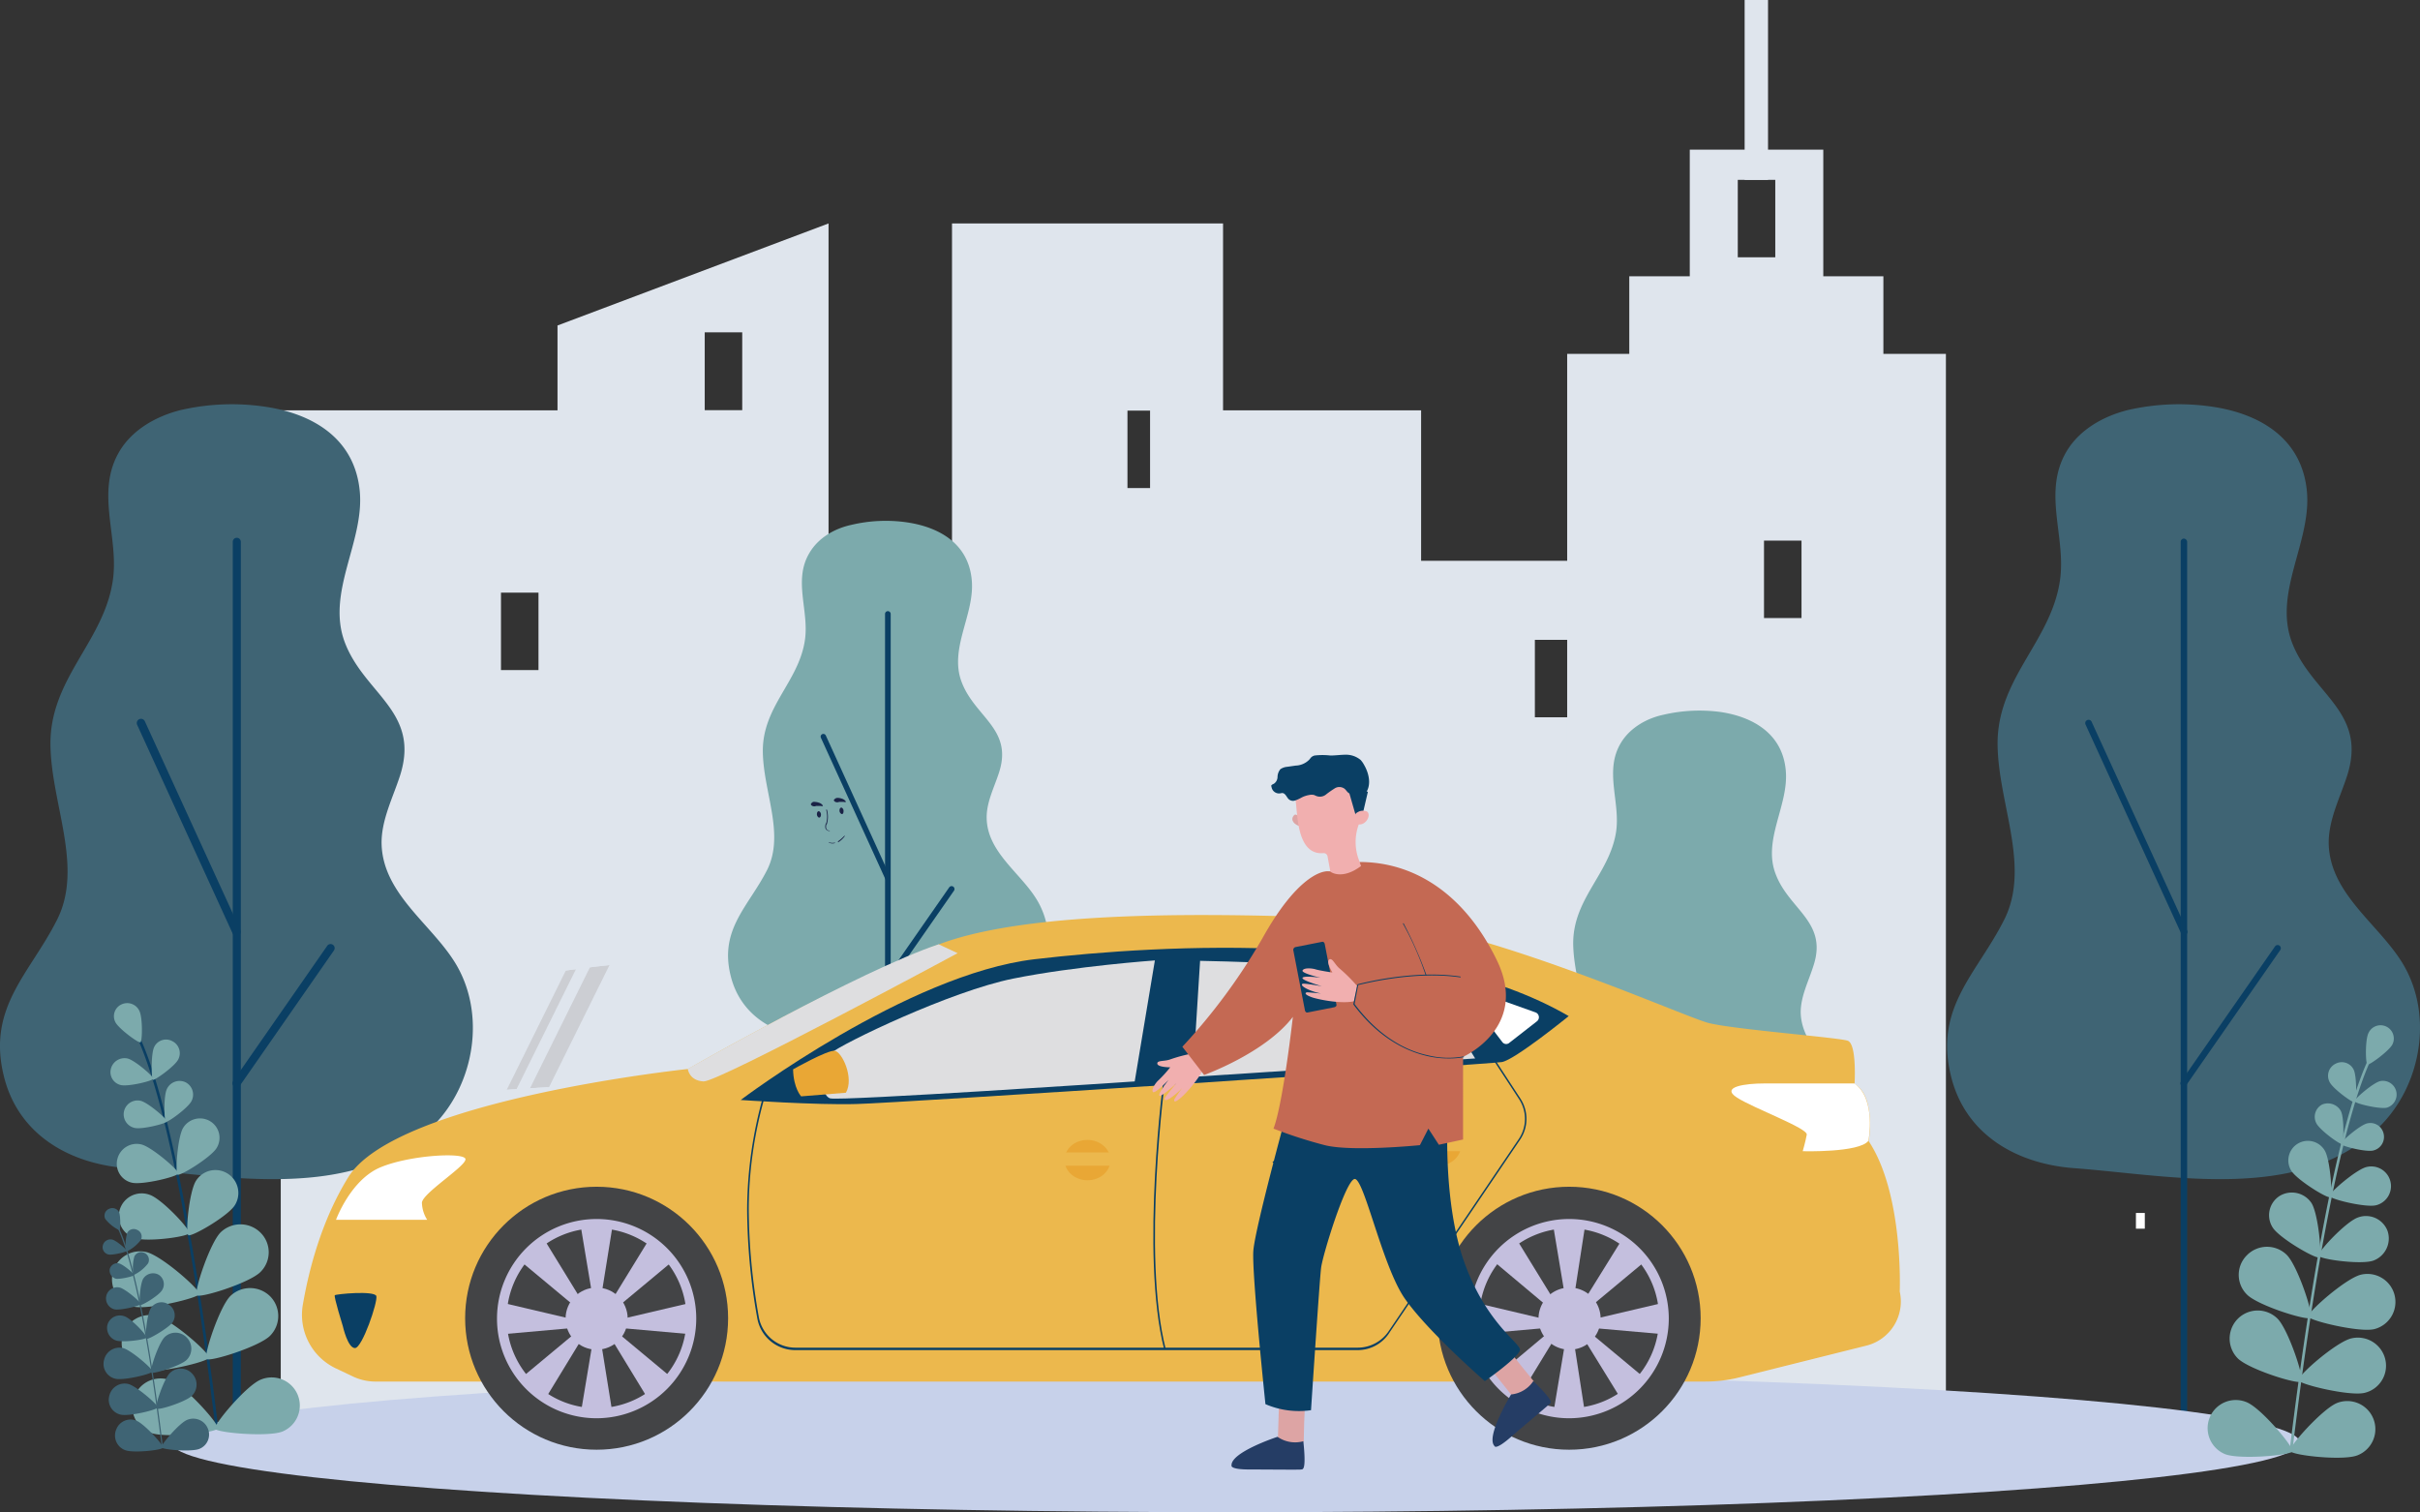
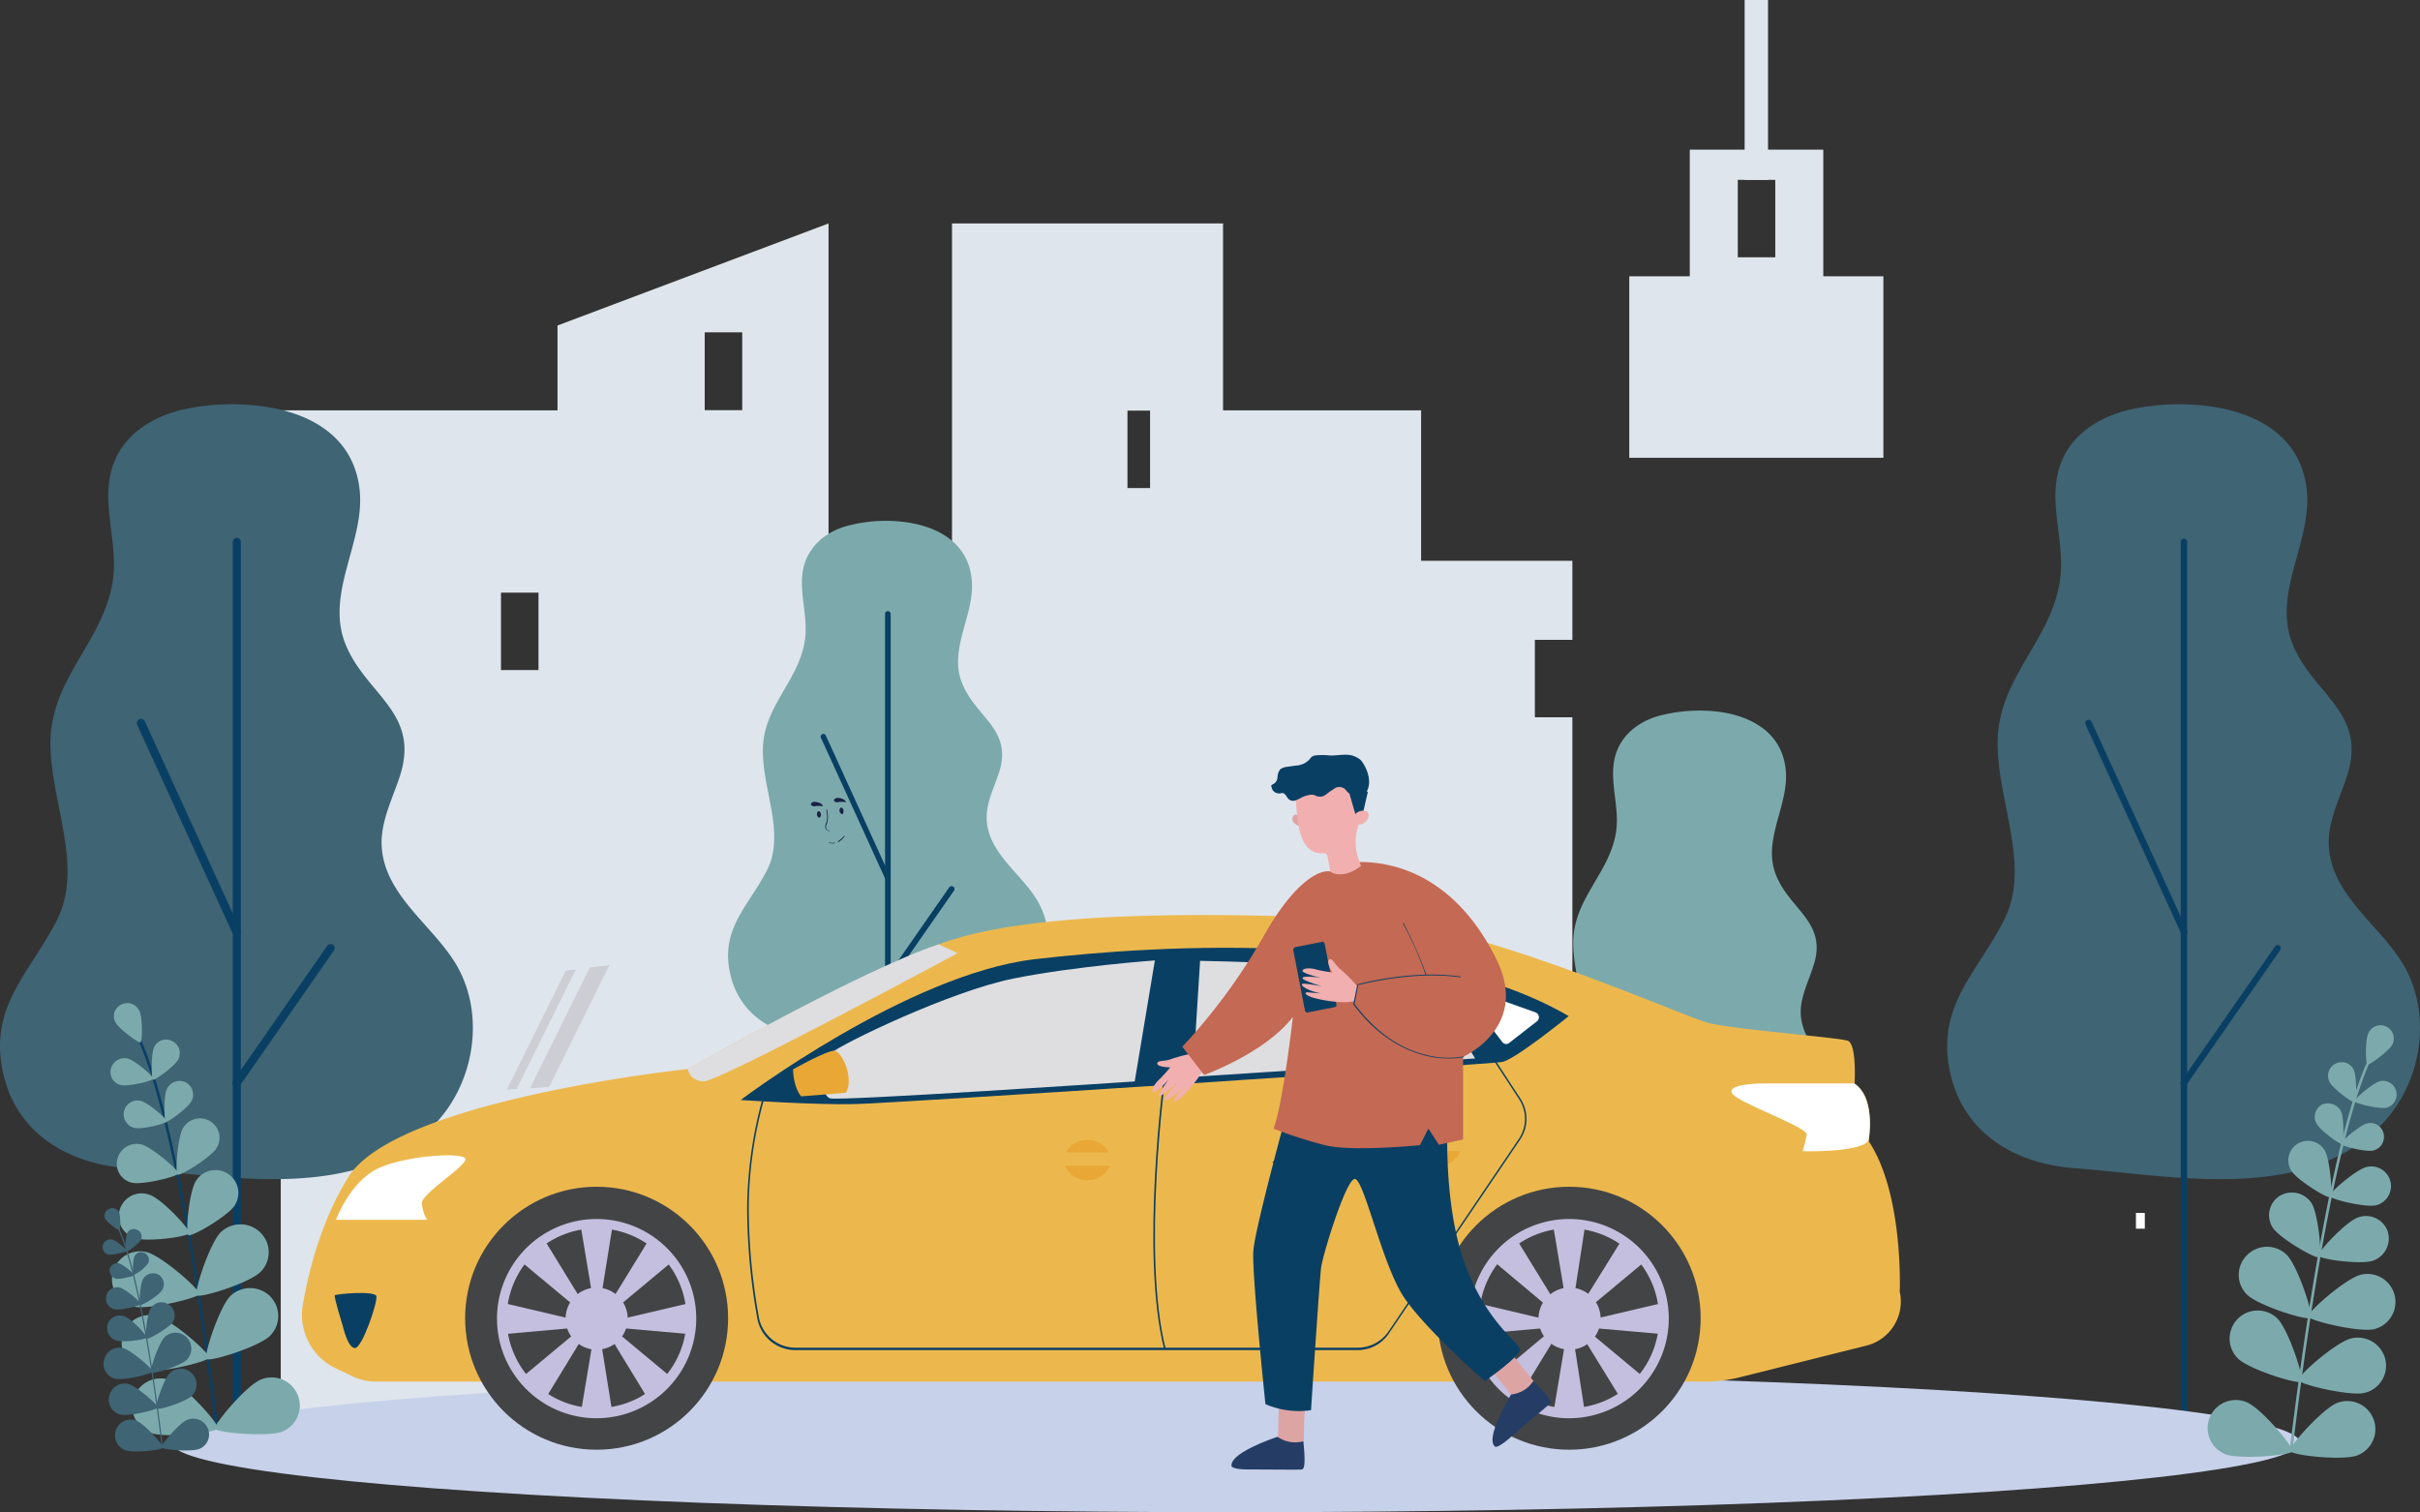
<svg xmlns="http://www.w3.org/2000/svg" width="600" height="374.937" viewBox="0 0 600 374.937">
  <rect x="0" y="0" width="600" height="374.937" fill="#333333" stroke="none" />
  <defs>
    <clipPath id="clip-path">
      <path id="Tracé_9551" data-name="Tracé 9551" d="M286.2,238l-5,30s-73,4.9-75.5,4.2-2.9-8.6,0-11.1,29.9-15.5,45.4-18.6C266.5,239.4,286.2,238,286.2,238Z" transform="translate(-203.672 -238)" />
    </clipPath>
    <clipPath id="clip-path-2">
      <rect id="Rectangle_5492" data-name="Rectangle 5492" width="39.2" height="39.2" transform="translate(0 12.536) rotate(-18.651)" />
    </clipPath>
    <clipPath id="clip-path-3">
      <rect id="Rectangle_5493" data-name="Rectangle 5493" width="37.8" height="37.8" transform="translate(0 12.088) rotate(-18.651)" />
    </clipPath>
  </defs>
  <g id="Auto2" transform="translate(-121.99)">
    <g id="Groupe_6049" data-name="Groupe 6049" transform="translate(121.99)">
      <g id="Groupe_6048" data-name="Groupe 6048">
        <rect id="Rectangle_5487" data-name="Rectangle 5487" width="67.2" height="262.1" transform="translate(285.142 101.737)" fill="#dfe5ed" />
        <rect id="Rectangle_5488" data-name="Rectangle 5488" width="67.2" height="224.8" transform="translate(194.432 139.037)" fill="#dfe5ed" />
        <g id="Groupe_6035" data-name="Groupe 6035" transform="translate(403.955)">
          <g id="Groupe_6034" data-name="Groupe 6034">
            <g id="Groupe_6032" data-name="Groupe 6032" transform="translate(0 68.5)">
              <rect id="Rectangle_5489" data-name="Rectangle 5489" width="63" height="45" fill="#dfe5ed" />
            </g>
            <g id="Groupe_6033" data-name="Groupe 6033" transform="translate(28.6)">
              <rect id="Rectangle_5490" data-name="Rectangle 5490" width="5.8" height="44.6" fill="#dfe5ed" />
            </g>
          </g>
        </g>
        <path id="Tracé_9423" data-name="Tracé 9423" d="M389.8,158.6V139H322.7V363.9h67.1V177.8h-9.3V158.6Z" transform="translate(0.046 0.037)" fill="#dfe5ed" />
        <path id="Tracé_9424" data-name="Tracé 9424" d="M138.2,80.7V363.837h67.2V55.4Zm45.8,21h-9.3V82.4H184Z" transform="translate(0.025)" fill="#dfe5ed" />
        <path id="Tracé_9425" data-name="Tracé 9425" d="M69.6,101.7V363.8h78.9V101.7Zm63.9,64.4h-9.3V146.9h9.3Z" transform="translate(0.01 0.037)" fill="#dfe5ed" />
        <path id="Tracé_9426" data-name="Tracé 9426" d="M418.9,37.1V77H452V37.1Zm21.2,26.7h-9.3V44.6h9.3Z" transform="translate(0.054)" fill="#dfe5ed" />
-         <path id="Tracé_9427" data-name="Tracé 9427" d="M388.5,87.7V363.8h93.9V87.7Zm58.1,65.5h-9.3V134h9.3Z" transform="translate(0.056 0.037)" fill="#dfe5ed" />
        <path id="Tracé_9428" data-name="Tracé 9428" d="M236,55.4V363.937h67.2V55.4Zm52.8,65.608h-9.3v-19.2h9.3Z" transform="translate(0.036)" fill="#dfe5ed" />
        <g id="Groupe_6036" data-name="Groupe 6036" transform="translate(168.531 285.635)">
          <path id="Tracé_9429" data-name="Tracé 9429" d="M290.9,317.1s-26.5,60.8-122.4-1.6C168.6,315.5,265,247.8,290.9,317.1Z" transform="translate(-168.5 -285.598)" fill="#474fea" />
          <path id="Tracé_9430" data-name="Tracé 9430" d="M168.6,315.5,291,317.1C290.9,317.1,276.4,247.3,168.6,315.5Z" transform="translate(-168.5 -285.598)" fill="#7c9af2" />
          <path id="Tracé_9431" data-name="Tracé 9431" d="M228.8,317.5h-.1l-25.2-12.7a.224.224,0,1,1,.2-.4l25.2,12.7a.367.367,0,0,1,.1.3A.31.31,0,0,1,228.8,317.5Z" transform="translate(-168.5 -285.598)" fill="#474fea" />
          <path id="Tracé_9432" data-name="Tracé 9432" d="M277.9,317.2h-.1l-31.5-20.1a.224.224,0,1,1,.2-.4L278,316.8a.367.367,0,0,1,.1.3A.349.349,0,0,0,277.9,317.2Z" transform="translate(-168.5 -285.598)" fill="#474fea" />
        </g>
        <path id="Tracé_9433" data-name="Tracé 9433" d="M548.3,100.8c11.8,1.7,22.4,7.8,23.6,21.1,1.1,12.5-8.4,25-3.7,37.4,4.9,12.8,18.7,17.1,13.7,32.9-1.8,5.6-4.7,11.1-4.6,17,.3,12.4,12.4,19.9,18.3,29.6,7.6,12.5,4.8,29.8-5.3,40.1-19.3,19.6-52,12.5-76.3,10.7-14.1-1.1-26.9-8.3-30.4-23-4.1-17,6.6-25.3,13.3-38.7,6.5-13.1-1.5-28.6-1.7-43.2-.2-16.4,13-25.4,15.4-40.4,1.8-10.9-4.4-22.1,1.7-32.4,3.2-5.4,9.2-8.8,15.4-10.3A56.45,56.45,0,0,1,548.3,100.8Z" transform="translate(0.07 0.02)" fill="#3f6474" />
        <path id="Tracé_9434" data-name="Tracé 9434" d="M541.4,351a.789.789,0,0,1-.8-.8V134.3a.789.789,0,0,1,.8-.8.86.86,0,0,1,.8.8V350.2A.789.789,0,0,1,541.4,351Z" transform="translate(0.07 0.037)" fill="#0a3f64" />
        <path id="Tracé_9435" data-name="Tracé 9435" d="M541.4,231.9a.752.752,0,0,1-.7-.5L517,179.6a.828.828,0,0,1,1.5-.7l23.7,51.8a.841.841,0,0,1-.4,1.1A.756.756,0,0,1,541.4,231.9Z" transform="translate(0.07 0.021)" fill="#0a3f64" />
        <path id="Tracé_9436" data-name="Tracé 9436" d="M541.4,269.4c-.2,0-.3-.1-.5-.2a.731.731,0,0,1-.2-1.1L564,234.6a.791.791,0,0,1,1.3.9L542,269A.622.622,0,0,1,541.4,269.4Z" transform="translate(0.07 0.026)" fill="#0a3f64" />
        <g id="Groupe_6038" data-name="Groupe 6038" transform="translate(381.438 176.175)">
          <g id="Groupe_6037" data-name="Groupe 6037">
            <path id="Tracé_9437" data-name="Tracé 9437" d="M426.5,176.5c8.1,1.2,15.4,5.4,16.2,14.5.8,8.6-5.8,17.2-2.5,25.7,3.3,8.8,12.9,11.8,9.4,22.6-1.2,3.9-3.2,7.6-3.2,11.7.2,8.5,8.5,13.7,12.6,20.4,5.2,8.6,3.3,20.5-3.7,27.6-13.2,13.5-35.7,8.6-52.4,7.3-9.7-.7-18.5-5.7-20.9-15.8-2.8-11.7,4.6-17.4,9.2-26.6,4.5-9-1-19.6-1.2-29.7-.2-11.3,8.9-17.4,10.6-27.8,1.2-7.5-3-15.2,1.2-22.2,2.2-3.7,6.3-6.1,10.5-7A39.419,39.419,0,0,1,426.5,176.5Z" transform="translate(-381.385 -176.148)" fill="#7caaac" />
          </g>
        </g>
        <ellipse id="Ellipse_6" data-name="Ellipse 6" cx="263.83" cy="17.3" rx="263.83" ry="17.3" transform="translate(42.51 340.337)" fill="#c7d1ea" />
        <rect id="Rectangle_5491" data-name="Rectangle 5491" width="2.2" height="3.9" transform="translate(529.57 300.737)" fill="#fff" />
        <path id="Tracé_9438" data-name="Tracé 9438" d="M65.6,100.8c11.8,1.7,22.4,7.8,23.6,21.1,1.1,12.5-8.4,25-3.7,37.4,4.9,12.8,18.7,17.1,13.7,32.9-1.8,5.6-4.7,11.1-4.6,17,.3,12.4,12.4,19.9,18.3,29.6,7.6,12.5,4.8,29.8-5.3,40.1-19.3,19.6-52,12.5-76.3,10.7-14.1-1.1-26.9-8.3-30.4-23-4.1-17,6.6-25.3,13.3-38.7,6.5-13.1-1.5-28.6-1.7-43.2-.2-16.4,13-25.4,15.4-40.4,1.8-10.9-4.4-22.1,1.7-32.4,3.2-5.4,9.2-8.8,15.4-10.3A56.45,56.45,0,0,1,65.6,100.8Z" transform="translate(0.01 0.02)" fill="#3f6474" />
        <path id="Tracé_9439" data-name="Tracé 9439" d="M58.7,351.2a1,1,0,0,1-1-1V134.3a1,1,0,0,1,2,0V350.2A1,1,0,0,1,58.7,351.2Z" transform="translate(0.01 0.037)" fill="#0a3f64" />
        <path id="Tracé_9440" data-name="Tracé 9440" d="M58.7,232.1a1.1,1.1,0,0,1-1-.6L34,179.7a1.051,1.051,0,0,1,1.9-.9l23.7,51.8a1.15,1.15,0,0,1-.5,1.4A.6.6,0,0,1,58.7,232.1Z" transform="translate(0.01 0.021)" fill="#0a3f64" />
        <path id="Tracé_9441" data-name="Tracé 9441" d="M58.7,269.6a1.421,1.421,0,0,1-.6-.2,1,1,0,0,1-.3-1.4l23.3-33.5a1.012,1.012,0,0,1,1.7,1.1L59.5,269.1A1.02,1.02,0,0,1,58.7,269.6Z" transform="translate(0.01 0.026)" fill="#0a3f64" />
        <path id="Tracé_9442" data-name="Tracé 9442" d="M224.9,129.5c8,1.2,15.2,5.3,16,14.3.8,8.5-5.7,16.9-2.5,25.3,3.3,8.7,12.7,11.6,9.3,22.3-1.2,3.8-3.2,7.5-3.1,11.5.2,8.4,8.4,13.5,12.4,20.1,5.2,8.5,3.3,20.2-3.6,27.2-13.1,13.2-35.2,8.5-51.7,7.2-9.6-.7-18.2-5.6-20.6-15.6-2.8-11.5,4.5-17.1,9.1-26.2,4.4-8.9-1-19.3-1.1-29.3-.1-11.1,8.8-17.2,10.4-27.4,1.2-7.4-3-15,1.2-21.9,2.2-3.7,6.2-6,10.4-6.9A36.965,36.965,0,0,1,224.9,129.5Z" transform="translate(0.031 0.02)" fill="#7caaac" />
        <path id="Tracé_9443" data-name="Tracé 9443" d="M220.1,299a.684.684,0,0,1-.7-.7V152.2a.7.7,0,1,1,1.4,0V298.4C220.9,298.8,220.5,299,220.1,299Z" transform="translate(0.032 0.025)" fill="#0a3f64" />
        <path id="Tracé_9444" data-name="Tracé 9444" d="M220.1,218.4a.675.675,0,0,1-.6-.4l-16-35.1a.671.671,0,0,1,1.2-.6l16,35.1a.659.659,0,0,1-.3.9A.367.367,0,0,1,220.1,218.4Z" transform="translate(0.031 0.02)" fill="#0a3f64" />
        <path id="Tracé_9445" data-name="Tracé 9445" d="M220.1,243.8c-.1,0-.3-.1-.4-.1a.775.775,0,0,1-.2-1L235.3,220a.721.721,0,1,1,1.2.8l-15.8,22.7A.6.6,0,0,1,220.1,243.8Z" transform="translate(0.032 0.023)" fill="#0a3f64" />
        <g id="Groupe_6040" data-name="Groupe 6040" transform="translate(547.324 254.205)">
          <g id="Groupe_6039" data-name="Groupe 6039">
            <path id="Tracé_9446" data-name="Tracé 9446" d="M568,360h0a.366.366,0,0,1-.4-.4c5.9-48.2,12.8-82.7,19.6-97.2a1.74,1.74,0,0,0,.3-.7c.1-.2.2-.3.4-.2s.3.2.2.4a4.875,4.875,0,0,0-.3.7c-6.7,14.4-13.7,48.9-19.5,97C568.3,359.8,568.2,360,568,360Z" transform="translate(-547.255 -254.168)" fill="#7caaac" />
            <path id="Tracé_9447" data-name="Tracé 9447" d="M593.1,258.9c-.8,1.6-5.7,5.2-6.2,5s-.6-6.3.3-7.9a3.287,3.287,0,0,1,5.9,2.9Z" transform="translate(-547.255 -254.168)" fill="#7caaac" />
            <path id="Tracé_9448" data-name="Tracé 9448" d="M583.5,265.2c.8,1.7.7,7.9.3,8.1-.5.2-5.5-3.4-6.3-5.1a3.321,3.321,0,0,1,1.5-4.5A3.268,3.268,0,0,1,583.5,265.2Z" transform="translate(-547.255 -254.168)" fill="#7caaac" />
            <path id="Tracé_9449" data-name="Tracé 9449" d="M591.7,274.6c-1.8.4-7.8-1-8-1.6-.1-.5,4.6-4.6,6.4-5a3.4,3.4,0,0,1,1.6,6.6Z" transform="translate(-547.255 -254.168)" fill="#7caaac" />
            <path id="Tracé_9450" data-name="Tracé 9450" d="M573,298.2c1.7,2.6,2.7,13,1.9,13.5-.7.5-9.8-4.7-11.5-7.4a5.659,5.659,0,0,1,1.7-7.8A5.852,5.852,0,0,1,573,298.2Z" transform="translate(-547.255 -254.168)" fill="#7caaac" />
            <path id="Tracé_9451" data-name="Tracé 9451" d="M588.4,312.5c-3,1.1-13.3-.3-13.6-1.2s6.8-8.5,9.8-9.5a5.712,5.712,0,0,1,7.3,3.4A5.849,5.849,0,0,1,588.4,312.5Z" transform="translate(-547.255 -254.168)" fill="#7caaac" />
            <path id="Tracé_9452" data-name="Tracé 9452" d="M566.9,311.1c2.7,2.7,6.7,14.8,5.9,15.6s-12.9-3-15.7-5.7a6.853,6.853,0,0,1-.1-9.8A6.972,6.972,0,0,1,566.9,311.1Z" transform="translate(-547.255 -254.168)" fill="#7caaac" />
            <path id="Tracé_9453" data-name="Tracé 9453" d="M588.6,329.5c-3.7.9-16.1-2.1-16.4-3.1s9.3-9.5,13.1-10.4a6.949,6.949,0,0,1,3.3,13.5Z" transform="translate(-547.255 -254.168)" fill="#7caaac" />
            <path id="Tracé_9454" data-name="Tracé 9454" d="M564.6,326.9c2.7,2.7,6.7,14.8,5.9,15.6s-12.9-3-15.7-5.7a6.965,6.965,0,1,1,9.8-9.9Z" transform="translate(-547.255 -254.168)" fill="#7caaac" />
            <path id="Tracé_9455" data-name="Tracé 9455" d="M586.2,345.3c-3.7.9-16.1-2.1-16.4-3.1-.3-1.1,9.3-9.5,13.1-10.4a6.987,6.987,0,0,1,8.4,5.1A6.91,6.91,0,0,1,586.2,345.3Z" transform="translate(-547.255 -254.168)" fill="#7caaac" />
            <path id="Tracé_9456" data-name="Tracé 9456" d="M556.9,347.6c3.6,1.4,11.8,11.2,11.4,12.2s-13.1,2.1-16.7.7a6.973,6.973,0,0,1,5.3-12.9Z" transform="translate(-547.255 -254.168)" fill="#7caaac" />
            <path id="Tracé_9457" data-name="Tracé 9457" d="M584.4,360.8c-3.6,1.4-16.3,0-16.7-1.1-.4-1,8.1-10.5,11.7-11.9a6.964,6.964,0,1,1,5,13Z" transform="translate(-547.255 -254.168)" fill="#7caaac" />
            <path id="Tracé_9458" data-name="Tracé 9458" d="M580.3,275.4c.9,1.7.7,8,.3,8.2-.5.2-5.6-3.5-6.4-5.2a3.436,3.436,0,0,1,1.5-4.6A3.7,3.7,0,0,1,580.3,275.4Z" transform="translate(-547.255 -254.168)" fill="#7caaac" />
            <path id="Tracé_9459" data-name="Tracé 9459" d="M588.4,285.2c-1.8.5-8-1.1-8.1-1.6s4.6-4.6,6.5-5.1a3.36,3.36,0,0,1,4.1,2.5A3.462,3.462,0,0,1,588.4,285.2Z" transform="translate(-547.255 -254.168)" fill="#7caaac" />
            <path id="Tracé_9460" data-name="Tracé 9460" d="M576.3,285.2c1.4,2.3,2,11.2,1.4,11.6-.7.4-8.3-4.3-9.7-6.6a4.845,4.845,0,1,1,8.3-5Z" transform="translate(-547.255 -254.168)" fill="#7caaac" />
            <path id="Tracé_9461" data-name="Tracé 9461" d="M589,298.8c-2.6.6-11.3-1.5-11.5-2.3-.2-.7,6.6-6.6,9.2-7.2a4.887,4.887,0,1,1,2.3,9.5Z" transform="translate(-547.255 -254.168)" fill="#7caaac" />
          </g>
        </g>
        <g id="Groupe_6042" data-name="Groupe 6042" transform="translate(27.389 248.705)">
          <g id="Groupe_6041" data-name="Groupe 6041">
            <path id="Tracé_9462" data-name="Tracé 9462" d="M53.7,354.4h0a.366.366,0,0,0,.4-.4c-5.9-48.2-12.8-82.7-19.6-97.2a1.74,1.74,0,0,1-.3-.7c-.1-.2-.2-.3-.4-.2s-.3.2-.2.4a4.875,4.875,0,0,1,.3.7c6.7,14.4,13.7,48.9,19.5,97C53.4,354.3,53.5,354.4,53.7,354.4Z" transform="translate(-27.38 -248.668)" fill="#0a3f64" />
            <path id="Tracé_9463" data-name="Tracé 9463" d="M28.6,253.4c.8,1.6,5.7,5.2,6.2,5s.6-6.3-.3-7.9a3.322,3.322,0,0,0-4.4-1.5A3.209,3.209,0,0,0,28.6,253.4Z" transform="translate(-27.38 -248.668)" fill="#7caaac" />
            <path id="Tracé_9464" data-name="Tracé 9464" d="M38.2,259.6c-.8,1.7-.7,7.9-.3,8.1s5.5-3.4,6.3-5.1a3.321,3.321,0,0,0-1.5-4.5A3.242,3.242,0,0,0,38.2,259.6Z" transform="translate(-27.38 -248.668)" fill="#7caaac" />
            <path id="Tracé_9465" data-name="Tracé 9465" d="M30,269c1.8.4,7.8-1,8-1.6.1-.5-4.6-4.6-6.4-5a3.487,3.487,0,0,0-4.1,2.5A3.288,3.288,0,0,0,30,269Z" transform="translate(-27.38 -248.668)" fill="#7caaac" />
            <path id="Tracé_9466" data-name="Tracé 9466" d="M48.6,292.7c-1.7,2.6-2.7,13-1.9,13.5s9.8-4.7,11.5-7.4a5.687,5.687,0,0,0-9.6-6.1Z" transform="translate(-27.38 -248.668)" fill="#7caaac" />
            <path id="Tracé_9467" data-name="Tracé 9467" d="M33.3,306.9c3,1.1,13.3-.3,13.6-1.2s-6.8-8.5-9.8-9.5a5.678,5.678,0,1,0-3.8,10.7Z" transform="translate(-27.38 -248.668)" fill="#7caaac" />
            <path id="Tracé_9468" data-name="Tracé 9468" d="M54.7,305.5c-2.7,2.7-6.7,14.8-5.9,15.6s12.9-3,15.7-5.7a6.853,6.853,0,0,0,.1-9.8A7.064,7.064,0,0,0,54.7,305.5Z" transform="translate(-27.38 -248.668)" fill="#7caaac" />
            <path id="Tracé_9469" data-name="Tracé 9469" d="M33,323.9c3.7.9,16.1-2.1,16.4-3.1s-9.3-9.5-13.1-10.4A6.949,6.949,0,0,0,33,323.9Z" transform="translate(-27.38 -248.668)" fill="#7caaac" />
            <path id="Tracé_9470" data-name="Tracé 9470" d="M57.1,321.3c-2.7,2.7-6.7,14.8-5.9,15.6s12.9-3,15.7-5.7a6.942,6.942,0,0,0,.1-9.8A7.064,7.064,0,0,0,57.1,321.3Z" transform="translate(-27.38 -248.668)" fill="#7caaac" />
            <path id="Tracé_9471" data-name="Tracé 9471" d="M35.4,339.7c3.7.9,16.1-2.1,16.4-3.1.3-1.1-9.3-9.5-13.1-10.4a6.949,6.949,0,0,0-3.3,13.5Z" transform="translate(-27.38 -248.668)" fill="#7caaac" />
            <path id="Tracé_9472" data-name="Tracé 9472" d="M64.7,342c-3.6,1.4-11.8,11.2-11.4,12.2s13.1,2.1,16.7.7A6.973,6.973,0,0,0,64.7,342Z" transform="translate(-27.38 -248.668)" fill="#7caaac" />
            <path id="Tracé_9473" data-name="Tracé 9473" d="M37.3,355.2c3.6,1.4,16.3,0,16.7-1.1.4-1-8.1-10.5-11.7-11.9a6.943,6.943,0,0,0-9,4A6.871,6.871,0,0,0,37.3,355.2Z" transform="translate(-27.38 -248.668)" fill="#7caaac" />
            <path id="Tracé_9474" data-name="Tracé 9474" d="M41.4,269.9c-.9,1.7-.7,8-.3,8.2.5.2,5.6-3.5,6.4-5.2a3.436,3.436,0,0,0-1.5-4.6A3.474,3.474,0,0,0,41.4,269.9Z" transform="translate(-27.38 -248.668)" fill="#7caaac" />
            <path id="Tracé_9475" data-name="Tracé 9475" d="M33.3,279.6c1.8.5,8-1.1,8.1-1.6s-4.6-4.6-6.5-5.1a3.444,3.444,0,0,0-1.6,6.7Z" transform="translate(-27.38 -248.668)" fill="#7caaac" />
            <path id="Tracé_9476" data-name="Tracé 9476" d="M45.4,279.6c-1.4,2.3-2,11.2-1.4,11.6.7.4,8.3-4.3,9.7-6.6a4.811,4.811,0,0,0-1.7-6.7A4.891,4.891,0,0,0,45.4,279.6Z" transform="translate(-27.38 -248.668)" fill="#7caaac" />
            <path id="Tracé_9477" data-name="Tracé 9477" d="M32.7,293.2c2.6.6,11.3-1.5,11.5-2.3.2-.7-6.6-6.6-9.2-7.2a4.927,4.927,0,0,0-5.9,3.6A4.8,4.8,0,0,0,32.7,293.2Z" transform="translate(-27.38 -248.668)" fill="#7caaac" />
          </g>
        </g>
        <g id="Groupe_6043" data-name="Groupe 6043" transform="translate(25.433 299.519)">
          <path id="Tracé_9478" data-name="Tracé 9478" d="M40.2,359h0a.215.215,0,0,0,.2-.2c-3.3-27.1-7.2-46.5-11-54.6-.1-.2-.1-.3-.2-.4,0-.1-.1-.2-.2-.1-.1,0-.2.1-.1.2,0,.1.1.2.2.4,3.8,8.1,7.7,27.4,11,54.5C40,358.9,40.1,359,40.2,359Z" transform="translate(-25.423 -299.482)" fill="#3f6474" />
          <path id="Tracé_9479" data-name="Tracé 9479" d="M26.1,302.2a10.162,10.162,0,0,0,3.5,2.8c.3-.1.3-3.6-.1-4.5a1.851,1.851,0,0,0-2.5-.8A1.81,1.81,0,0,0,26.1,302.2Z" transform="translate(-25.423 -299.482)" fill="#3f6474" />
          <path id="Tracé_9480" data-name="Tracé 9480" d="M31.5,305.7a10.544,10.544,0,0,0-.2,4.6,9.7,9.7,0,0,0,3.6-2.9,1.785,1.785,0,0,0-.9-2.5A1.824,1.824,0,0,0,31.5,305.7Z" transform="translate(-25.423 -299.482)" fill="#3f6474" />
          <path id="Tracé_9481" data-name="Tracé 9481" d="M26.9,311c1,.2,4.4-.6,4.5-.9s-2.6-2.6-3.6-2.8a1.947,1.947,0,0,0-2.3,1.4A1.84,1.84,0,0,0,26.9,311Z" transform="translate(-25.423 -299.482)" fill="#3f6474" />
          <path id="Tracé_9482" data-name="Tracé 9482" d="M37.4,324.3c-1,1.5-1.5,7.3-1.1,7.6s5.5-2.7,6.5-4.1a3.14,3.14,0,0,0-1-4.4A3.1,3.1,0,0,0,37.4,324.3Z" transform="translate(-25.423 -299.482)" fill="#3f6474" />
          <path id="Tracé_9483" data-name="Tracé 9483" d="M28.7,332.3c1.7.6,7.5-.2,7.6-.7.2-.5-3.8-4.8-5.5-5.3a3.229,3.229,0,0,0-4.1,1.9A3.281,3.281,0,0,0,28.7,332.3Z" transform="translate(-25.423 -299.482)" fill="#3f6474" />
          <path id="Tracé_9484" data-name="Tracé 9484" d="M40.8,331.5c-1.5,1.5-3.8,8.3-3.3,8.8.4.4,7.3-1.7,8.8-3.2a3.924,3.924,0,0,0,0-5.5A3.835,3.835,0,0,0,40.8,331.5Z" transform="translate(-25.423 -299.482)" fill="#3f6474" />
          <path id="Tracé_9485" data-name="Tracé 9485" d="M28.6,341.8c2.1.5,9.1-1.2,9.2-1.8s-5.3-5.3-7.3-5.8a3.9,3.9,0,0,0-4.7,2.9A3.767,3.767,0,0,0,28.6,341.8Z" transform="translate(-25.423 -299.482)" fill="#3f6474" />
          <path id="Tracé_9486" data-name="Tracé 9486" d="M42.1,340.4c-1.5,1.5-3.8,8.3-3.3,8.8s7.3-1.7,8.8-3.2a3.924,3.924,0,0,0,0-5.5A3.835,3.835,0,0,0,42.1,340.4Z" transform="translate(-25.423 -299.482)" fill="#3f6474" />
          <path id="Tracé_9487" data-name="Tracé 9487" d="M29.9,350.7c2.1.5,9.1-1.2,9.2-1.8s-5.3-5.3-7.3-5.8a3.9,3.9,0,0,0-4.7,2.9A3.767,3.767,0,0,0,29.9,350.7Z" transform="translate(-25.423 -299.482)" fill="#3f6474" />
          <path id="Tracé_9488" data-name="Tracé 9488" d="M46.4,352c-2,.8-6.6,6.3-6.4,6.8.2.6,7.4,1.2,9.4.4a3.819,3.819,0,0,0,2.1-5.1A3.9,3.9,0,0,0,46.4,352Z" transform="translate(-25.423 -299.482)" fill="#3f6474" />
          <path id="Tracé_9489" data-name="Tracé 9489" d="M31,359.5c2,.8,9.1,0,9.4-.6.2-.6-4.6-5.9-6.6-6.7a3.8,3.8,0,0,0-5,2.2A3.865,3.865,0,0,0,31,359.5Z" transform="translate(-25.423 -299.482)" fill="#3f6474" />
          <path id="Tracé_9490" data-name="Tracé 9490" d="M33.3,311.5a10.587,10.587,0,0,0-.2,4.6,9.7,9.7,0,0,0,3.6-2.9,1.892,1.892,0,0,0-.9-2.6A1.862,1.862,0,0,0,33.3,311.5Z" transform="translate(-25.423 -299.482)" fill="#3f6474" />
          <path id="Tracé_9491" data-name="Tracé 9491" d="M28.7,317c1,.2,4.5-.6,4.5-.9.1-.3-2.6-2.6-3.7-2.9a1.947,1.947,0,0,0-2.3,1.4A2.122,2.122,0,0,0,28.7,317Z" transform="translate(-25.423 -299.482)" fill="#3f6474" />
          <path id="Tracé_9492" data-name="Tracé 9492" d="M35.5,317c-.8,1.3-1.1,6.3-.7,6.5s4.7-2.4,5.4-3.7a2.76,2.76,0,0,0-.9-3.8A2.883,2.883,0,0,0,35.5,317Z" transform="translate(-25.423 -299.482)" fill="#3f6474" />
          <path id="Tracé_9493" data-name="Tracé 9493" d="M28.4,324.6c1.5.3,6.4-.9,6.5-1.3s-3.7-3.7-5.2-4.1a2.777,2.777,0,0,0-1.3,5.4Z" transform="translate(-25.423 -299.482)" fill="#3f6474" />
        </g>
        <path id="Tracé_9494" data-name="Tracé 9494" d="M162.9,314.1s-2,25.6.7,28.3,6.7,5.3,7.1,6.9-11.8-.2-12.9-1.8-.9-4.4-2-12-2.7-21.4-2.7-21.4Z" transform="translate(0.026 0.037)" fill="#ffa681" />
        <path id="Tracé_9495" data-name="Tracé 9495" d="M170.7,349.3c-.2-1.1-2.2-2.6-4.2-4.4-.5,3.5-7.3-.1-9.7-1.4a9.938,9.938,0,0,0,1,4C158.9,349.1,171.1,350.9,170.7,349.3Z" transform="translate(0.026 0.037)" fill="#272035" />
        <path id="Tracé_9496" data-name="Tracé 9496" d="M149,314.1s-2,25.6.7,28.3,6.7,5.3,7.1,6.9c.3,1.6-11.8-.2-12.9-1.8s-.9-4.4-2-12-2.7-21.4-2.7-21.4Z" transform="translate(0.024 0.037)" fill="#ffa681" />
        <path id="Tracé_9497" data-name="Tracé 9497" d="M156.8,349.3c-.2-1.1-2.2-2.6-4.2-4.4-.5,3.5-7.3-.1-9.7-1.4a9.938,9.938,0,0,0,1,4C145,349.1,157.2,350.9,156.8,349.3Z" transform="translate(0.024 0.037)" fill="#272035" />
        <path id="Tracé_9498" data-name="Tracé 9498" d="M83.4,339.3l4,1.9a13.067,13.067,0,0,0,5.5,1.3H422.7a34.445,34.445,0,0,0,8.4-1l31.6-7.9a11.265,11.265,0,0,0,8.3-13.4h0s1-24.2-7.7-37.3c0,0,1.9-10.9-3.5-14.2,0,0,.6-9.9-1.7-10.7-2.2-.8-28.2-2.8-34.5-4.4s-58-24.9-84.4-25.8-80.9-3.4-106.4,6.3S170.6,265,170.6,265s-72.5,7.6-84.3,26.9c-6.6,10.7-9.7,22.8-11.2,31.4A14.7,14.7,0,0,0,83.4,339.3Z" transform="translate(0.01 0.037)" fill="#ecb84d" />
        <path id="Tracé_9499" data-name="Tracé 9499" d="M183.6,272.7s41.3-31.2,72.9-34.9,95.4-7.4,132.4,14.1c0,0-13.4,10.9-16.6,11.4s-150.2,10.2-160,10.4C202.4,274,183.6,272.7,183.6,272.7Z" transform="translate(0.038 0.026)" fill="#0a3f64" />
        <path id="Tracé_9500" data-name="Tracé 9500" d="M232.7,234.1l4.7,2.2s-59.4,32-63,31.8-3.9-3.1-3.9-3.1S213.2,240.6,232.7,234.1Z" transform="translate(0.029 0.026)" fill="#dedee0" />
        <path id="Tracé_9501" data-name="Tracé 9501" d="M83.3,302.4s3.6-9.9,11-13,21.1-3.8,21.1-2-10.8,8.5-10.8,10.8a8.312,8.312,0,0,0,1.3,4.2Z" transform="translate(0.01 0.03)" fill="#fff" />
        <path id="Tracé_9502" data-name="Tracé 9502" d="M85,328.8s1.2,5.4,3,5.4,5.7-11.5,5.3-12.9c-.5-1.4-10-.5-10.3-.2S85,328.8,85,328.8Z" transform="translate(0.01 0.037)" fill="#0a3f64" />
        <path id="Tracé_9503" data-name="Tracé 9503" d="M286.3,238.1l-5,30s-73,4.9-75.5,4.2-2.9-8.6,0-11.1,29.9-15.5,45.4-18.6C266.6,239.5,286.3,238.1,286.3,238.1Z" transform="translate(0.033 0.026)" fill="#dedee0" />
        <path id="Tracé_9504" data-name="Tracé 9504" d="M196.6,265.1s8.5-4.8,10.3-4.6,4.9,6.7,2.8,10.4l-11.1.9S196.7,269.8,196.6,265.1Z" transform="translate(0.03 0.027)" fill="#e9a735" />
        <path id="Tracé_9505" data-name="Tracé 9505" d="M295.7,266.9l1.8-28.7s40.9.7,55.7,4l12.5,20.2-69,4.5Z" transform="translate(0.043 0.026)" fill="#dedee0" />
        <path id="Tracé_9506" data-name="Tracé 9506" d="M364.3,247.7l8.1,10.6a1.189,1.189,0,0,0,1.8.2l6.8-5.3a1.281,1.281,0,0,0-.3-2.2l-14.9-5.3A1.3,1.3,0,0,0,364.3,247.7Z" transform="translate(0.047 0.025)" fill="#fff" />
        <path id="Tracé_9507" data-name="Tracé 9507" d="M336.6,334.7H197.2a9.564,9.564,0,0,1-9.5-8,156.3,156.3,0,0,1-2.5-27,104.851,104.851,0,0,1,4-28l.4.1a102.3,102.3,0,0,0-4,27.8,156.038,156.038,0,0,0,2.5,26.9,9.228,9.228,0,0,0,9.1,7.6H336.6a9.254,9.254,0,0,0,7.6-4l32.3-47.7a8.919,8.919,0,0,0,.1-9.9l-6.8-10.4.3-.2,6.8,10.4a9.207,9.207,0,0,1-.1,10.3l-32.3,47.7A9.3,9.3,0,0,1,336.6,334.7Z" transform="translate(0.037 0.037)" fill="#0a3f64" />
        <path id="Tracé_9508" data-name="Tracé 9508" d="M288.6,334.5c-6-23.4-.1-67.9,0-68.3l.4.1c-.1.5-6,44.9,0,68.2Z" transform="translate(0.038 0.037)" fill="#0a3f64" />
        <path id="Tracé_9509" data-name="Tracé 9509" d="M275.3,287.6c0-2.7-2.6-5-5.7-5-3.2,0-5.7,2.2-5.7,5s2.6,5,5.7,5C272.8,292.6,275.3,290.3,275.3,287.6Z" transform="translate(0.037 0.029)" fill="#e9a735" />
        <path id="Tracé_9510" data-name="Tracé 9510" d="M279.1,285.7H259.9a.789.789,0,0,0-.8.8v1.7a.789.789,0,0,0,.8.8h19.2a.789.789,0,0,0,.8-.8v-1.7A.789.789,0,0,0,279.1,285.7Z" transform="translate(0.037 0.029)" fill="#ecb84d" />
        <path id="Tracé_9511" data-name="Tracé 9511" d="M362.2,284c0-2.7-2.6-5-5.7-5-3.2,0-5.7,2.2-5.7,5,0,2.7,2.6,5,5.7,5C359.7,289,362.2,286.7,362.2,284Z" transform="translate(0.045 0.028)" fill="#e9a735" />
        <path id="Tracé_9512" data-name="Tracé 9512" d="M365.9,282.1H346.7a.789.789,0,0,0-.8.8v1.7a.789.789,0,0,0,.8.8h19.2a.789.789,0,0,0,.8-.8v-1.7C366.8,282.4,366.4,282.1,365.9,282.1Z" transform="translate(0.046 0.028)" fill="#ecb84d" />
        <path id="Tracé_9513" data-name="Tracé 9513" d="M459.7,268.6H437.3c-4.5,0-10.9.8-6.7,3.5s17.6,7.6,17.3,9.2c-.3,1.7-1,4.1-1,4.1s14.1.4,16.3-2.6C463.2,282.8,465.2,272.4,459.7,268.6Z" transform="translate(0.055 0.028)" fill="#fff" />
        <circle id="Ellipse_7" data-name="Ellipse 7" cx="32.6" cy="32.6" r="32.6" transform="translate(356.45 294.237)" fill="#434446" />
        <g id="Groupe_6045" data-name="Groupe 6045" transform="translate(364.349 302.237)">
          <g id="Groupe_6044" data-name="Groupe 6044">
            <path id="Tracé_9514" data-name="Tracé 9514" d="M389,351.6a24.7,24.7,0,1,1,24.7-24.7A24.753,24.753,0,0,1,389,351.6Zm0-47.1a22.3,22.3,0,1,0,22.3,22.3A22.32,22.32,0,0,0,389,304.5Z" transform="translate(-364.3 -302.2)" fill="#c4bfde" />
            <path id="Tracé_9515" data-name="Tracé 9515" d="M396.8,326.9a7.7,7.7,0,1,0-7.7,7.7A7.7,7.7,0,0,0,396.8,326.9Z" transform="translate(-364.3 -302.2)" fill="#c4bfde" />
            <path id="Tracé_9516" data-name="Tracé 9516" d="M390.3,321l2.6-16.8h-7.8l2.8,16.8Z" transform="translate(-364.3 -302.2)" fill="#c4bfde" />
            <path id="Tracé_9517" data-name="Tracé 9517" d="M394.7,323.6l13.1-10.9-5.9-5.1-9,14.5Z" transform="translate(-364.3 -302.2)" fill="#c4bfde" />
            <path id="Tracé_9518" data-name="Tracé 9518" d="M395.8,329.3l17,1.5-.6-7.8-16.6,3.9Z" transform="translate(-364.3 -302.2)" fill="#c4bfde" />
            <path id="Tracé_9519" data-name="Tracé 9519" d="M383.3,323.6l-13-10.9,5.9-5.1,8.9,14.5Z" transform="translate(-364.3 -302.2)" fill="#c4bfde" />
            <path id="Tracé_9520" data-name="Tracé 9520" d="M390.3,333.4l2.6,16.8h-7.8l2.8-16.8Z" transform="translate(-364.3 -302.2)" fill="#c4bfde" />
            <path id="Tracé_9521" data-name="Tracé 9521" d="M394.7,330.8l13.1,10.9-5.9,5.2-9-14.6Z" transform="translate(-364.3 -302.2)" fill="#c4bfde" />
            <path id="Tracé_9522" data-name="Tracé 9522" d="M383.3,330.8l-13,10.9,5.9,5.2,8.9-14.6Z" transform="translate(-364.3 -302.2)" fill="#c4bfde" />
            <path id="Tracé_9523" data-name="Tracé 9523" d="M382.3,329.3l-17,1.5.6-7.8,16.5,3.9Z" transform="translate(-364.3 -302.2)" fill="#c4bfde" />
          </g>
        </g>
        <circle id="Ellipse_8" data-name="Ellipse 8" cx="32.6" cy="32.6" r="32.6" transform="translate(115.323 294.237)" fill="#434446" />
        <g id="Groupe_6047" data-name="Groupe 6047" transform="translate(123.223 302.237)">
          <g id="Groupe_6046" data-name="Groupe 6046">
            <path id="Tracé_9524" data-name="Tracé 9524" d="M147.9,351.6a24.7,24.7,0,1,1,24.7-24.7A24.753,24.753,0,0,1,147.9,351.6Zm0-47.1a22.3,22.3,0,1,0,22.3,22.3A22.32,22.32,0,0,0,147.9,304.5Z" transform="translate(-123.2 -302.2)" fill="#c4bfde" />
            <circle id="Ellipse_9" data-name="Ellipse 9" cx="7.7" cy="7.7" r="7.7" transform="translate(17 17)" fill="#c4bfde" />
            <path id="Tracé_9525" data-name="Tracé 9525" d="M149.1,321l2.7-16.8H144l2.8,16.8Z" transform="translate(-123.2 -302.2)" fill="#c4bfde" />
            <path id="Tracé_9526" data-name="Tracé 9526" d="M153.6,323.6l13.1-10.9-6-5.1-8.9,14.5Z" transform="translate(-123.2 -302.2)" fill="#c4bfde" />
            <path id="Tracé_9527" data-name="Tracé 9527" d="M154.7,329.3l16.9,1.5-.5-7.8-16.6,3.9Z" transform="translate(-123.2 -302.2)" fill="#c4bfde" />
            <path id="Tracé_9528" data-name="Tracé 9528" d="M142.2,323.6l-13.1-10.9,6-5.1,8.9,14.5Z" transform="translate(-123.2 -302.2)" fill="#c4bfde" />
            <path id="Tracé_9529" data-name="Tracé 9529" d="M149.1,333.4l2.7,16.8H144l2.8-16.8Z" transform="translate(-123.2 -302.2)" fill="#c4bfde" />
            <path id="Tracé_9530" data-name="Tracé 9530" d="M153.6,330.8l13.1,10.9-6,5.2-8.9-14.6Z" transform="translate(-123.2 -302.2)" fill="#c4bfde" />
            <path id="Tracé_9531" data-name="Tracé 9531" d="M142.2,330.8l-13.1,10.9,6,5.2,8.9-14.6Z" transform="translate(-123.2 -302.2)" fill="#c4bfde" />
            <path id="Tracé_9532" data-name="Tracé 9532" d="M141.1,329.3l-16.9,1.5.5-7.8,16.6,3.9Z" transform="translate(-123.2 -302.2)" fill="#c4bfde" />
          </g>
        </g>
        <path id="Tracé_9533" data-name="Tracé 9533" d="M296,261.1a38.013,38.013,0,0,0-5.8,1.5c-1.5.6-3.4.2-3.3,1.1s3.2.9,3.2.9a31.828,31.828,0,0,1-2.9,3.2c-.8.7-1.8,2.3-1.4,2.9.5.6,3.9-3,3.9-3s-2.6,3.3-2.3,3.9,4.2-3,4.2-3-2.9,3.4-2.9,3.8c0,.5.6.5,1.9-.5a17.7,17.7,0,0,0,2.5-2.2,28.41,28.41,0,0,0-2,2.9c-.1.4,0,1,1.8-.6s5.2-5.7,6.1-8.4Z" transform="translate(0.039 0.027)" fill="#f1afaf" />
        <path id="Tracé_9534" data-name="Tracé 9534" d="M317.1,346.9s-.3,9.5-.3,9.6.6,1.3.6,1.3l3,.7,2.8-1.1s.1-8.8.5-10.2C323.9,345.8,317.1,346.9,317.1,346.9Z" transform="translate(0.042 0.037)" fill="#dda4a4" />
        <path id="Tracé_9535" data-name="Tracé 9535" d="M323.1,357.3a7.626,7.626,0,0,1-6.4-1.1s-11.6,3.8-11.4,7.1c0,0-.5,1,4.4,1s12.7.1,12.9,0C322.9,364.2,323.9,364.8,323.1,357.3Z" transform="translate(0.041 0.037)" fill="#253d65" />
        <path id="Tracé_9536" data-name="Tracé 9536" d="M368.7,338.4s6,7.3,6,7.5,1.4.6,1.4.6l2.7-1.4,1.4-2.7s-5.6-6.8-6.3-8C373.2,333.1,368.7,338.4,368.7,338.4Z" transform="translate(0.047 0.037)" fill="#dda4a4" />
        <path id="Tracé_9537" data-name="Tracé 9537" d="M380.1,342.4a7.436,7.436,0,0,1-5.5,3.3s-6.4,10.5-4.1,12.8c0,0,.2,1.1,4-2.2s9.7-8.2,9.8-8.4C384.4,347.8,385.5,347.6,380.1,342.4Z" transform="translate(0.048 0.037)" fill="#253d65" />
        <path id="Tracé_9538" data-name="Tracé 9538" d="M318.9,276.1s-7.8,28.5-8.2,34,3,38,3,38a20.929,20.929,0,0,0,11.3,1.5s2.1-32.1,2.5-35.3,5.9-21.1,8.2-22,6.8,21.1,12.4,29.4c5.6,8.2,20,20.7,20,20.7s8.7-6.1,8.7-7.8-8.4-6.6-13.8-21.7-4.1-35.8-4.1-35.8L329.7,272Z" transform="translate(0.045 0.037)" fill="#0a3f64" />
        <path id="Tracé_9539" data-name="Tracé 9539" d="M357.4,291.7c-2.7,0-8.6-1.3-11.9-11.9a.224.224,0,1,1,.4-.2c4.2,13.6,12.7,11.5,12.8,11.4.1,0,.2,0,.3.2,0,.1,0,.2-.2.3A4.107,4.107,0,0,1,357.4,291.7Z" transform="translate(0.045 0.029)" fill="#0a3f64" />
        <path id="Tracé_9540" data-name="Tracé 9540" d="M315.7,288.3a.2.2,0,0,1,0-.4c.1,0,6.9-1.8,7.4-10.3a.2.2,0,1,1,.4,0c-.5,8.8-7.7,10.7-7.8,10.7Z" transform="translate(0.042 0.028)" fill="#0a3f64" />
        <path id="Tracé_9541" data-name="Tracé 9541" d="M337.1,213.7s-5.4,2.4-7.7,2.3c-2.2-.2-8.4,2.1-16.5,16.7a148.027,148.027,0,0,1-19.8,26.8l5.4,7s15.1-5.4,22-14.4c0,0-2.4,21.4-4.8,27.7a114.6,114.6,0,0,0,12.7,4.1c6.7,1.7,23.6,0,23.6,0l2.1-4.1,2.6,4,6-1.3V262s16.6-7.3,8.3-24.1C362.8,221.1,350.1,213.7,337.1,213.7Z" transform="translate(0.044 0.026)" fill="#c46953" />
        <path id="Tracé_9542" data-name="Tracé 9542" d="M321.1,234.8l6.6-1.3c.3-.1.6.1.7.5l2.9,15c.1.3-.1.6-.5.7l-6.6,1.3c-.3.1-.6-.1-.7-.5l-2.9-15A.752.752,0,0,1,321.1,234.8Z" transform="translate(0.042 0.024)" fill="#0a3f64" />
        <path id="Tracé_9543" data-name="Tracé 9543" d="M336.4,244.4a40.029,40.029,0,0,0-4.2-4.2c-1.3-1-1.9-2.9-2.7-2.3s.8,3.2.8,3.2-3.3-.5-4.2-.8c-1-.3-2.9-.4-3.2.3s4.5,1.8,4.5,1.8-4.1-.6-4.5,0,4.8,2.1,4.8,2.1-4.4-.8-4.8-.6-.1.7,1.4,1.4a14.743,14.743,0,0,0,3.2,1s-3.1-.3-3.5-.3c-.4.1-.9.5,1.4,1.3,2.3.7,7.6,1.6,10.3.9Z" transform="translate(0.043 0.024)" fill="#f1afaf" />
        <path id="Tracé_9544" data-name="Tracé 9544" d="M359.2,262.4a22.745,22.745,0,0,1-5.4-.6c-4.8-1.1-11.9-4.2-18.3-12.8v-.1l1-4.8a.1.1,0,0,1,.1-.1c.1,0,13.5-3.7,25.4-1.9a.1.1,0,0,1,0,.2c-11.5-1.7-24.3,1.7-25.3,1.9l-.9,4.7c6.4,8.6,13.4,11.7,18.1,12.7a21.072,21.072,0,0,0,8.9.3c.1,0,.1,0,.1.1s0,.1-.1.1A18.926,18.926,0,0,1,359.2,262.4Z" transform="translate(0.045 0.025)" fill="#0a3f64" />
        <path id="Tracé_9545" data-name="Tracé 9545" d="M353.5,241.8c-.1,0-.1,0-.1-.1a75.11,75.11,0,0,0-5.6-12.7c0-.1,0-.1.1-.1s.1,0,.1.1a99.713,99.713,0,0,1,5.6,12.7.1.1,0,0,1-.1.1Z" transform="translate(0.045 0.024)" fill="#0a3f64" />
        <path id="Tracé_9546" data-name="Tracé 9546" d="M322.1,202.5s-.9-.9-1.3-.4c-1.2,1.3.4,2.5,1.4,2.7Z" transform="translate(0.042 0.02)" fill="#dda4a4" />
        <path id="Tracé_9547" data-name="Tracé 9547" d="M321.2,198.7h0a.367.367,0,0,0-.1-.3,8.665,8.665,0,0,1,7.8-10,8.765,8.765,0,0,1,9.2,6.5,9.348,9.348,0,0,1,0,4.4c-.5,2.1-.9,4-1.4,5.5a12.556,12.556,0,0,0,0,7.9l.7,2c-4.8,3.6-7.6,1.4-7.6,1.4l-.7-3.8a.974.974,0,0,0-1-.8h0C321.4,212.1,321.7,201.6,321.2,198.7Z" transform="translate(0.043 0.02)" fill="#f1afaf" />
        <path id="Tracé_9548" data-name="Tracé 9548" d="M338.2,189.7a6.014,6.014,0,0,0-.9-1.3,5.662,5.662,0,0,0-3.6-1.3c-1.3,0-2.6.2-3.9.2a16.956,16.956,0,0,0-3.9,0,2.01,2.01,0,0,0-.8.4c-.2.2-.4.5-.6.7a4.965,4.965,0,0,1-3.3,1.4l-2.1.3a3.486,3.486,0,0,0-1.7.6,3.157,3.157,0,0,0-.7,1.9,2.075,2.075,0,0,1-.9,1.7c-.2.1-.5.2-.6.4a.187.187,0,0,0,0,.3,1.883,1.883,0,0,0,2,1.7c.2,0,.5-.1.7-.1.9.1,1.1,1.3,1.8,1.7a1.6,1.6,0,0,0,1.5.1,10.092,10.092,0,0,0,1.5-.7,6.357,6.357,0,0,1,1.8-.6,2.845,2.845,0,0,1,1.3,0,4.875,4.875,0,0,0,.7.3,2.4,2.4,0,0,0,2.3-.5,24.257,24.257,0,0,1,2-1.4,2.139,2.139,0,0,1,2.3-.1c.4.2.7.7,1,1,.9.8,2.3.8,3.6.7a.844.844,0,0,0,.7-.2,2.185,2.185,0,0,0,.3-.5C340,194.4,339.3,191.6,338.2,189.7Z" transform="translate(0.043 0.019)" fill="#0a3f64" />
        <path id="Tracé_9549" data-name="Tracé 9549" d="M339.1,196.3l-1.4,6-1.6-.1-2.1-7.3Z" transform="translate(0.043 0.02)" fill="#0a3f64" />
        <path id="Tracé_9550" data-name="Tracé 9550" d="M335.9,202.1a1.057,1.057,0,0,1,.6-.7,2.5,2.5,0,0,1,2.4-.2c1.2.9-.5,4-2.8,3C336.1,204.2,335.4,203.7,335.9,202.1Z" transform="translate(0.043 0.02)" fill="#f1afaf" />
      </g>
    </g>
    <g id="Groupe_6055" data-name="Groupe 6055" transform="translate(203.696 238.026)">
      <g id="Groupe_6054" data-name="Groupe 6054">
        <g id="Groupe_5354_00000042714382453456893530000012444223441140805254_" clip-path="url(#clip-path)">
          <g id="Groupe_5350_00000175306276528576747740000012987801296853958291_" transform="translate(31.632 -2.168)" opacity="0.68">
            <g id="Groupe_5349_00000163036752700909133340000004517565906523622036_">
              <g id="Groupe_6051" data-name="Groupe 6051">
                <g id="Groupe_6050" data-name="Groupe 6050">
                  <g id="Groupe_5348_00000106852749475499485260000008247326048544770699_" clip-path="url(#clip-path-2)">
                    <rect id="Rectangle_5508_00000059271111989674341400000013875751831308307086_" width="51.4" height="4.1" transform="translate(11.631 46.975) rotate(-63.653)" fill="#c3c3c7" />
                  </g>
                </g>
              </g>
            </g>
          </g>
          <g id="Groupe_5353_00000060007193473825091410000008583671834692284307_" transform="translate(27.179 -3.88)" opacity="0.68">
            <g id="Groupe_5352_00000061464819572056833290000012027247571423959476_">
              <g id="Groupe_6053" data-name="Groupe 6053">
                <g id="Groupe_6052" data-name="Groupe 6052">
                  <g id="Groupe_5351_00000168098468261227148830000009658900319764841857_" clip-path="url(#clip-path-3)">
                    <rect id="Rectangle_5510_00000018201700955774397320000007230261300672065459_" width="51.4" height="2.1" transform="translate(11.627 46.412) rotate(-63.653)" fill="#c3c3c7" />
                  </g>
                </g>
              </g>
            </g>
          </g>
        </g>
      </g>
    </g>
    <path id="Tracé_6209" d="M329.8,208.8h0c-.1-.1-.1-.1-.1-.2a10.7,10.7,0,0,0,1.6-1.4h.1v.1a5.725,5.725,0,0,1-1.6,1.5h0" transform="translate(0.033 0.021)" fill="#1a2246" />
    <path id="Tracé_6210" d="M329,209a1.93,1.93,0,0,1-1.5-.1l-.1-.1h0s.1-.1.1,0a2.294,2.294,0,0,0,1.4.1c.1,0,.1,0,.1.1Z" transform="translate(0.033 0.021)" fill="#1a2246" />
    <path id="Tracé_6211" d="M327.6,206h0a.993.993,0,0,1-1-.7,1.986,1.986,0,0,1,.1-1.1c0-.1,0-.1.1-.1a6.163,6.163,0,0,0,0-3.3h0a.1.1,0,0,1,.2,0,6.535,6.535,0,0,1,0,3.4c0,.1,0,.1-.1.1a1.729,1.729,0,0,0-.1,1,.76.76,0,0,0,.8.6c.1,0,.1,0,.1.1-.1-.1-.1,0-.1,0" transform="translate(0.033 0.02)" fill="#1a2246" />
    <path id="Tracé_6212" d="M331.1,201.1a.937.937,0,0,0-.5-.9c-.3,0-.5.3-.5.7a.937.937,0,0,0,.5.9c.3.1.5-.2.5-.7" transform="translate(0.033 0.02)" fill="#1a2246" />
    <path id="Tracé_6213" d="M325.5,202a.937.937,0,0,0-.5-.9c-.3,0-.5.3-.5.7a.937.937,0,0,0,.5.9c.3,0,.5-.3.5-.7" transform="translate(0.032 0.02)" fill="#1a2246" />
    <path id="Tracé_6214" d="M324,198.8a3.553,3.553,0,0,1,1,.2,1.8,1.8,0,0,1,.9.6c.3.4-.4.2-.6.2h-1a1.11,1.11,0,0,1-1.1-.1c-.1-.1-.2-.2-.2-.3s0-.1.1-.2a.807.807,0,0,1,.9-.4" transform="translate(0.032 0.02)" fill="#1a2246" />
    <path id="Tracé_6215" d="M329.7,197.8a3.553,3.553,0,0,1,1,.2,1.8,1.8,0,0,1,.9.6c.3.4-.4.2-.6.2h-1a1.11,1.11,0,0,1-1.1-.1c-.1-.1-.2-.2-.2-.3s0-.1.1-.2a1.086,1.086,0,0,1,.9-.4" transform="translate(0.033 0.02)" fill="#1a2246" />
  </g>
</svg>